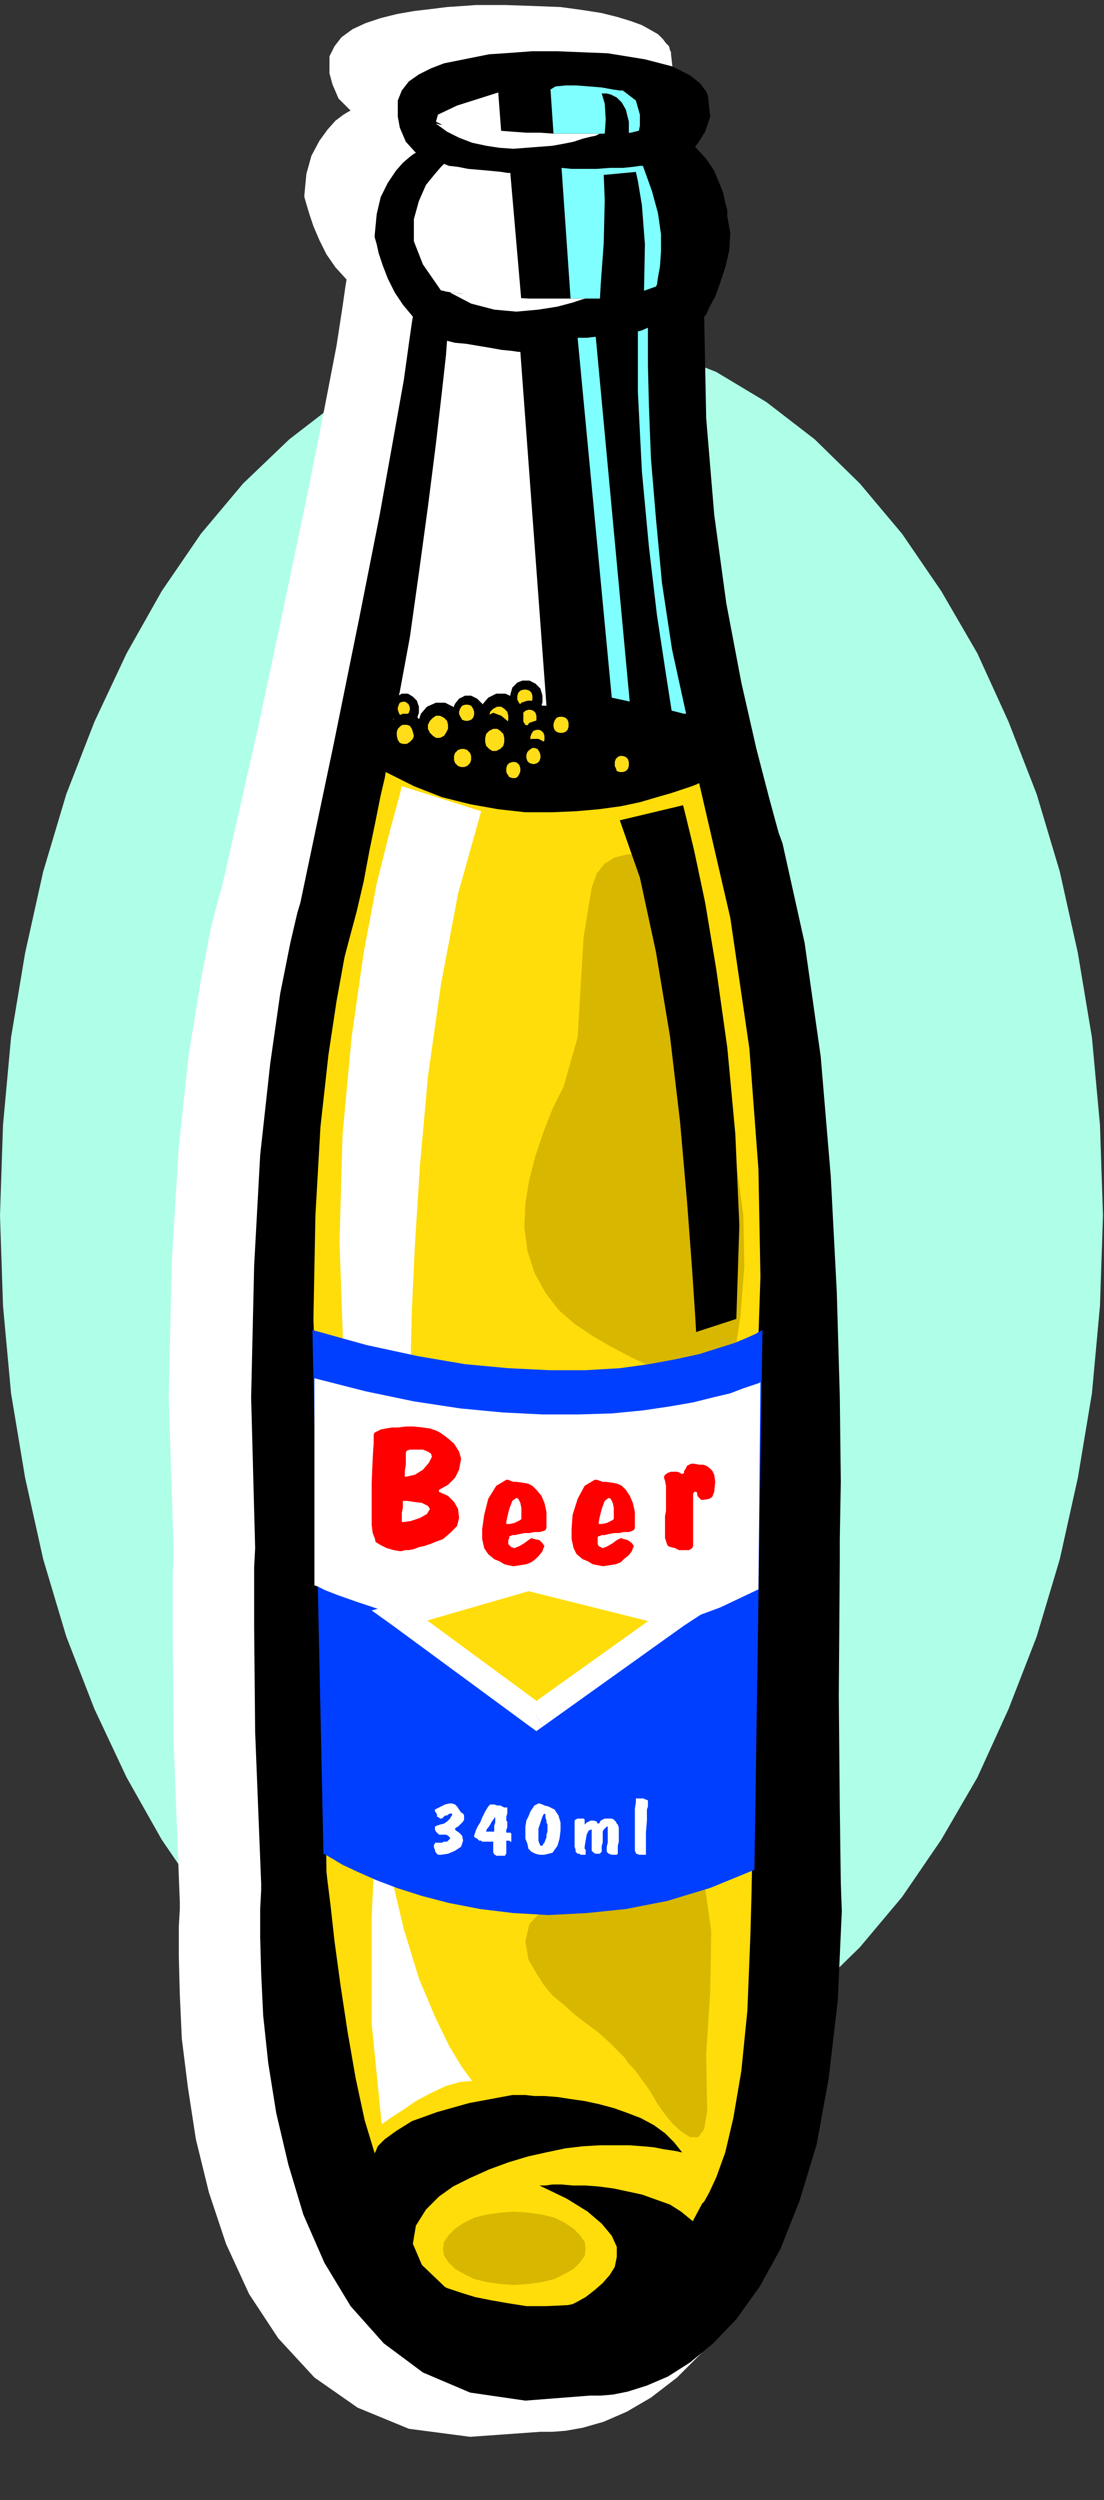
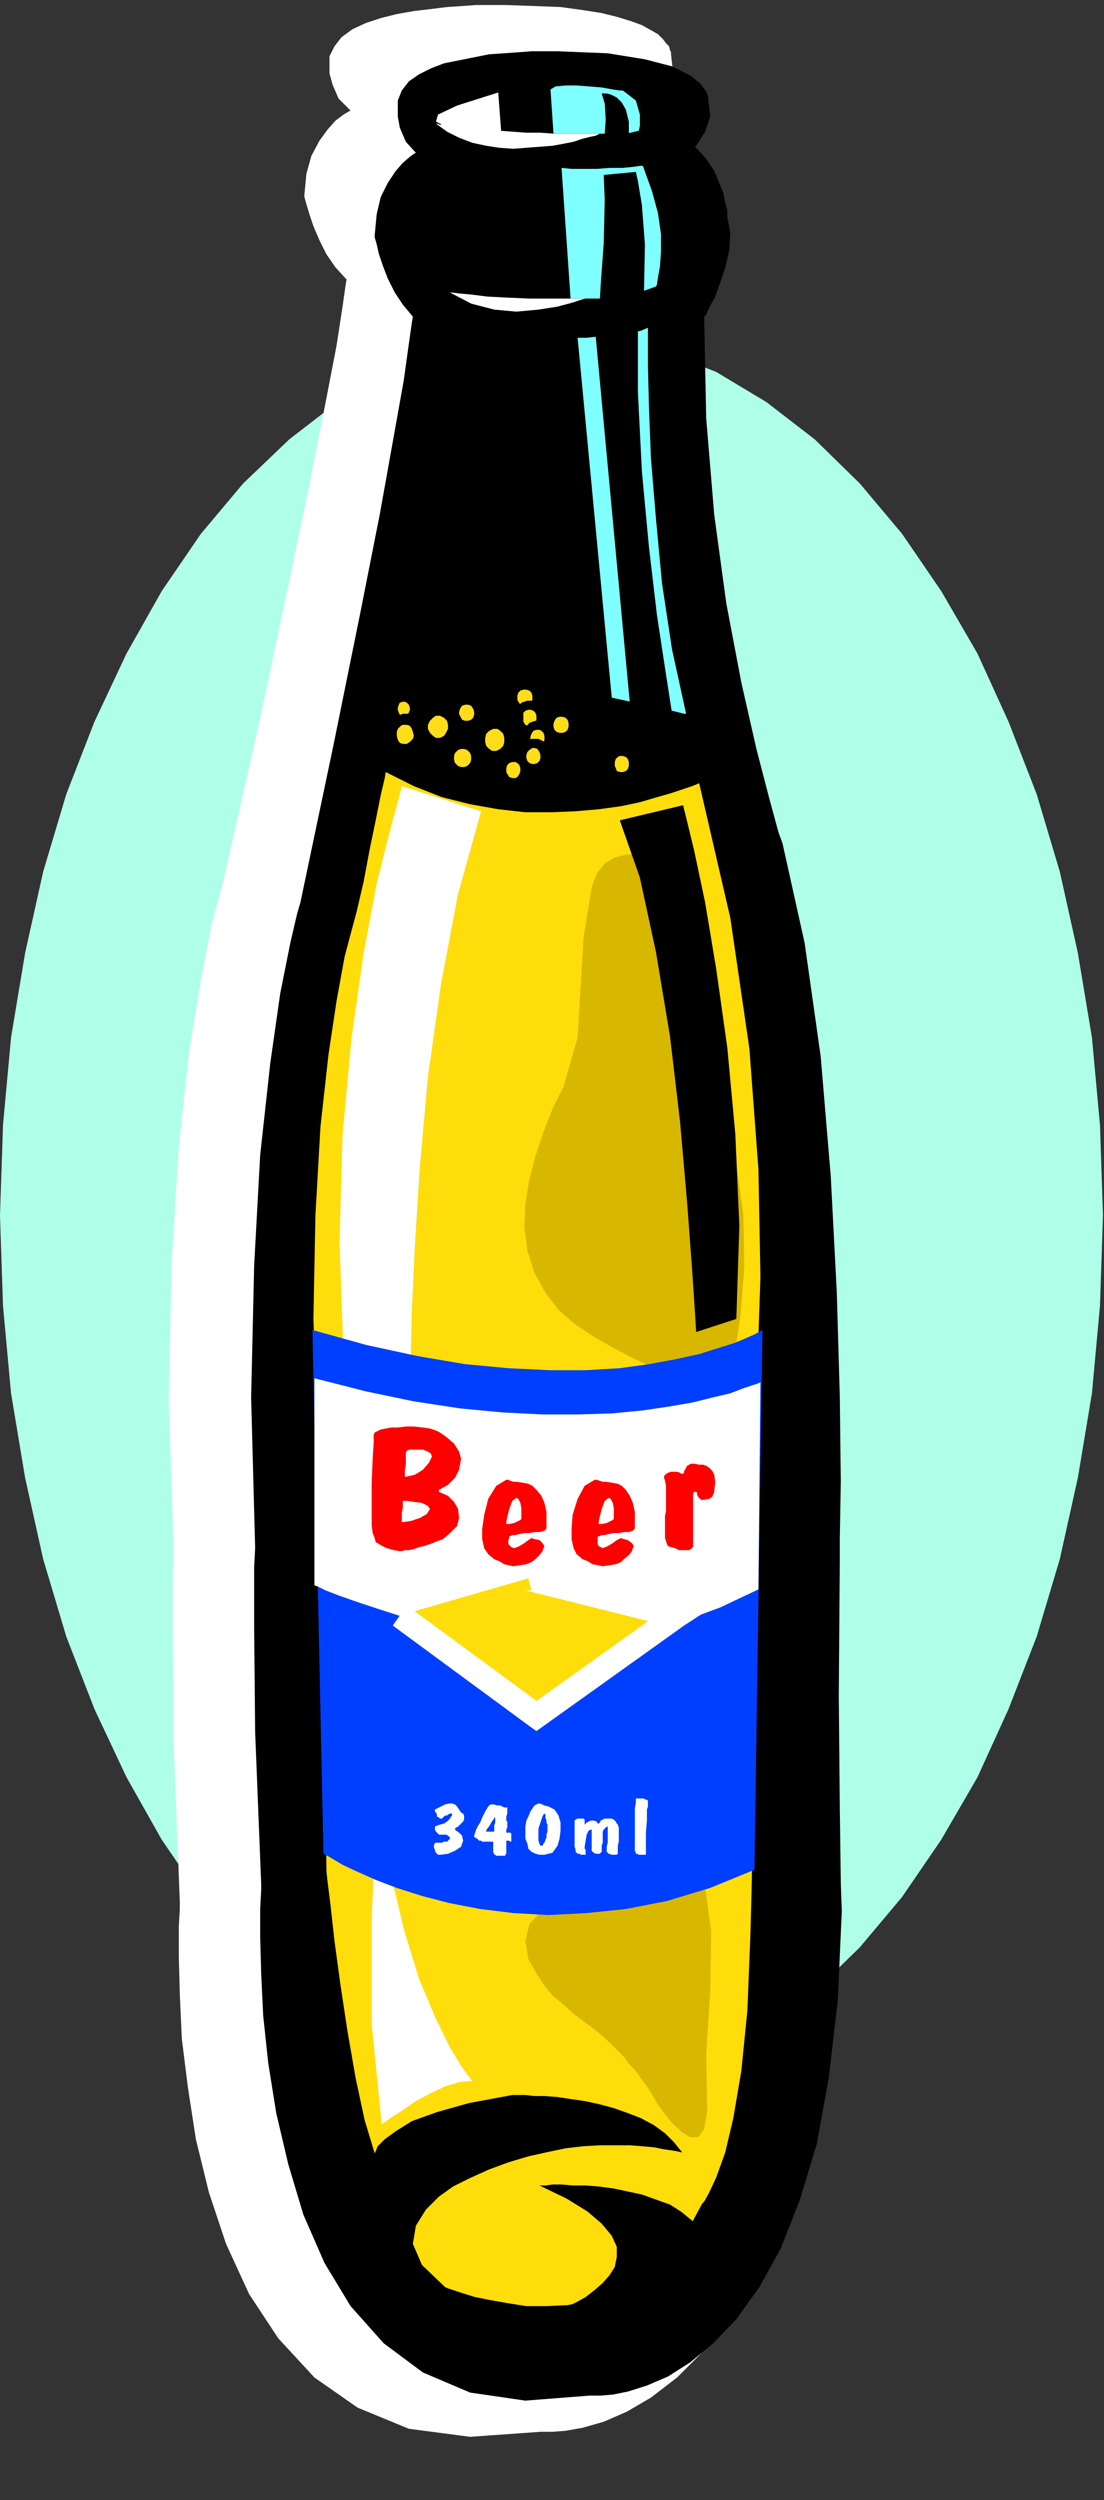
<svg xmlns="http://www.w3.org/2000/svg" xmlns:ns1="http://sodipodi.sourceforge.net/DTD/sodipodi-0.dtd" xmlns:ns2="http://www.inkscape.org/namespaces/inkscape" version="1.0" width="27.915mm" height="63.17mm" id="svg137" ns1:docname="CLP00209.WMF">
  <rect width="100%" height="100%" fill="#333333" stroke="none" />
  <ns1:namedview pagecolor="#ffffff" bordercolor="#666666" borderopacity="1" objecttolerance="10" gridtolerance="10" guidetolerance="10" ns2:pageopacity="0" ns2:pageshadow="2" ns2:window-width="640" ns2:window-height="480" id="namedview139" />
  <defs id="defs3">
    <pattern id="WMFhbasepattern" patternUnits="userSpaceOnUse" width="6" height="6" x="0" y="0" />
  </defs>
  <path style="fill:#afffe8;fill-rule:evenodd;fill-opacity:1;stroke:none;" d="  M 52.8,200.352   L 58.176,199.872   L 63.36,198.624   L 68.448,196.608   L 73.248,193.728   L 77.856,190.176   L 82.176,185.952   L 86.208,181.152   L 89.952,175.68   L 93.408,169.728   L 96.384,163.2   L 99.072,156.288   L 101.28,148.896   L 103.008,141.12   L 104.352,133.056   L 105.12,124.704   L 105.408,116.064   L 105.12,107.424   L 104.352,99.072   L 103.008,91.008   L 101.28,83.232   L 99.072,75.84   L 96.384,68.928   L 93.408,62.4   L 89.952,56.448   L 86.208,50.976   L 82.176,46.176   L 77.856,41.952   L 73.248,38.4   L 68.448,35.52   L 63.36,33.504   L 58.176,32.256   L 52.8,31.776   L 47.424,32.256   L 42.144,33.504   L 37.056,35.52   L 32.256,38.4   L 27.648,41.952   L 23.232,46.176   L 19.2,50.976   L 15.456,56.448   L 12.096,62.4   L 9.024,68.928   L 6.336,75.84   L 4.128,83.232   L 2.4,91.008   L 1.056,99.072   L 0.288,107.424   L 0,116.064   L 0.288,124.704   L 1.056,133.056   L 2.4,141.12   L 4.128,148.896   L 6.336,156.288   L 9.024,163.2   L 12.096,169.728   L 15.456,175.68   L 19.2,181.152   L 23.232,185.952   L 27.648,190.176   L 32.256,193.728   L 37.056,196.608   L 42.144,198.624   L 47.424,199.872   L 52.8,200.352  z " id="path5" />
  <path style="fill:#ffffff;fill-rule:evenodd;fill-opacity:1;stroke:none;" d="  M 48.288,0.48   L 48.096,0.48   L 47.52,0.48   L 46.656,0.48   L 45.504,0.48   L 44.16,0.576   L 42.72,0.672   L 41.184,0.864   L 39.552,1.056   L 37.92,1.344   L 36.384,1.728   L 34.944,2.208   L 33.696,2.784   L 32.64,3.552   L 31.968,4.416   L 31.488,5.376   L 31.488,6.528   L 31.488,7.008   L 31.776,8.064   L 32.352,9.408   L 33.504,10.56   L 33.312,10.656   L 32.832,10.944   L 32.064,11.52   L 31.296,12.384   L 30.528,13.44   L 29.76,14.88   L 29.28,16.608   L 29.088,18.624   L 29.088,18.816   L 29.28,19.488   L 29.568,20.448   L 29.952,21.6   L 30.528,22.944   L 31.2,24.288   L 32.064,25.536   L 33.12,26.688   L 33.024,27.264   L 32.736,29.28   L 32.16,33.024   L 31.104,38.496   L 29.568,46.272   L 27.456,56.352   L 24.768,69.024   L 21.216,84.672   L 20.928,85.632   L 20.16,88.608   L 19.2,93.6   L 18.048,100.608   L 17.088,109.536   L 16.416,120.48   L 16.128,133.44   L 16.608,148.416   L 16.512,150.336   L 16.512,156.288   L 16.608,166.656   L 17.184,181.632   L 17.184,182.304   L 17.088,184.032   L 17.088,186.816   L 17.184,190.464   L 17.376,194.688   L 17.952,199.296   L 18.72,204.288   L 19.968,209.376   L 21.6,214.272   L 23.808,219.072   L 26.592,223.296   L 30.048,227.04   L 34.176,229.92   L 39.072,231.936   L 44.928,232.704   L 51.648,232.224   L 51.936,232.224   L 52.8,232.224   L 54.048,232.128   L 55.68,231.84   L 57.696,231.264   L 59.904,230.304   L 62.208,228.96   L 64.704,227.04   L 67.104,224.64   L 69.504,221.472   L 71.712,217.632   L 73.728,212.928   L 75.456,207.36   L 76.8,200.736   L 77.76,193.056   L 78.144,184.224   L 78.048,181.44   L 77.952,174.048   L 77.856,163.008   L 77.952,149.664   L 77.952,147.552   L 78.048,141.888   L 77.952,133.536   L 77.664,123.072   L 77.088,111.648   L 75.936,99.84   L 74.304,88.608   L 72,78.72   L 71.616,77.568   L 70.656,74.4   L 69.216,69.408   L 67.68,62.88   L 66.144,55.008   L 64.8,46.272   L 63.936,36.672   L 63.744,26.688   L 63.936,26.4   L 64.32,25.728   L 64.896,24.672   L 65.472,23.328   L 66.048,21.792   L 66.432,20.16   L 66.528,18.432   L 66.24,16.8   L 66.24,16.608   L 66.144,16.224   L 66.048,15.456   L 65.76,14.592   L 65.376,13.536   L 64.704,12.384   L 63.936,11.136   L 62.784,9.888   L 63.168,9.504   L 63.84,8.448   L 64.32,6.912   L 64.128,5.184   L 64.128,5.088   L 64.128,4.992   L 64.032,4.8   L 63.936,4.416   L 63.648,4.128   L 63.36,3.744   L 62.88,3.264   L 62.208,2.88   L 61.344,2.4   L 60.288,2.016   L 59.04,1.632   L 57.504,1.248   L 55.68,0.96   L 53.568,0.672   L 51.072,0.576   L 48.288,0.48  z " id="path7" />
  <path style="fill:#000000;fill-rule:evenodd;fill-opacity:1;stroke:none;" d="  M 53.28,4.896   L 53.088,4.896   L 52.608,4.896   L 51.84,4.896   L 50.784,4.896   L 49.536,4.992   L 48.192,5.088   L 46.752,5.184   L 45.312,5.472   L 43.872,5.76   L 42.432,6.048   L 41.184,6.528   L 40.032,7.104   L 39.072,7.776   L 38.4,8.64   L 38.016,9.6   L 38.016,10.656   L 38.016,11.136   L 38.208,12.192   L 38.784,13.536   L 39.744,14.592   L 39.552,14.688   L 39.168,14.976   L 38.496,15.552   L 37.824,16.32   L 37.056,17.472   L 36.384,18.816   L 36,20.448   L 35.808,22.464   L 35.808,22.656   L 36,23.328   L 36.192,24.192   L 36.576,25.344   L 37.056,26.592   L 37.728,27.936   L 38.496,29.088   L 39.456,30.24   L 39.36,30.816   L 39.072,32.832   L 38.592,36.288   L 37.632,41.664   L 36.288,49.152   L 34.368,58.848   L 31.872,71.136   L 28.704,86.208   L 28.416,87.168   L 27.744,90.048   L 26.784,94.848   L 25.824,101.568   L 24.864,110.304   L 24.288,120.864   L 24,133.44   L 24.384,147.84   L 24.288,149.664   L 24.288,155.424   L 24.384,165.408   L 24.96,179.904   L 24.96,180.48   L 24.864,182.304   L 24.864,184.992   L 24.96,188.448   L 25.152,192.48   L 25.632,196.992   L 26.4,201.792   L 27.552,206.688   L 28.992,211.488   L 31.008,216.096   L 33.504,220.224   L 36.672,223.776   L 40.416,226.56   L 44.928,228.48   L 50.208,229.248   L 56.352,228.768   L 56.64,228.768   L 57.408,228.768   L 58.56,228.672   L 60,228.384   L 61.824,227.808   L 63.84,226.944   L 65.952,225.6   L 68.16,223.776   L 70.368,221.472   L 72.576,218.4   L 74.592,214.752   L 76.416,210.144   L 78.048,204.768   L 79.2,198.432   L 80.064,191.04   L 80.448,182.496   L 80.352,179.808   L 80.256,172.608   L 80.16,161.952   L 80.256,148.992   L 80.256,146.976   L 80.352,141.504   L 80.256,133.344   L 79.968,123.36   L 79.392,112.32   L 78.432,100.896   L 76.896,90.048   L 74.784,80.544   L 74.4,79.488   L 73.536,76.32   L 72.288,71.52   L 70.848,65.184   L 69.408,57.6   L 68.256,49.152   L 67.488,39.936   L 67.296,30.24   L 67.488,30.048   L 67.776,29.376   L 68.352,28.32   L 68.832,26.976   L 69.312,25.536   L 69.696,23.904   L 69.792,22.272   L 69.504,20.64   L 69.504,20.448   L 69.504,20.064   L 69.312,19.392   L 69.12,18.432   L 68.736,17.472   L 68.256,16.32   L 67.488,15.168   L 66.432,14.016   L 66.72,13.632   L 67.392,12.576   L 67.872,11.136   L 67.68,9.408   L 67.68,9.216   L 67.488,8.736   L 66.912,7.968   L 65.952,7.2   L 64.224,6.336   L 61.632,5.664   L 58.08,5.088   L 53.28,4.896  z " id="path9" />
  <path style="fill:#ffdd0a;fill-rule:evenodd;fill-opacity:1;stroke:none;" d="  M 66.816,74.784   L 66.624,74.88   L 66.144,75.072   L 65.28,75.36   L 64.128,75.744   L 62.784,76.128   L 61.152,76.608   L 59.328,76.992   L 57.216,77.28   L 55.008,77.472   L 52.704,77.568   L 50.208,77.568   L 47.616,77.28   L 44.928,76.8   L 42.24,76.128   L 39.552,75.072   L 36.864,73.728   L 36.768,74.304   L 36.384,75.936   L 35.904,78.336   L 35.328,81.12   L 34.752,84.192   L 34.08,87.072   L 33.408,89.568   L 32.928,91.392   L 32.736,92.448   L 32.16,95.616   L 31.392,100.704   L 30.624,107.616   L 30.144,116.064   L 29.952,125.952   L 30.336,137.184   L 31.488,149.568   L 31.392,150.528   L 31.2,154.464   L 31.008,163.296   L 31.2,178.752   L 31.296,179.616   L 31.584,181.92   L 31.968,185.376   L 32.544,189.6   L 33.216,194.016   L 33.984,198.432   L 34.848,202.464   L 35.808,205.632   L 35.904,205.44   L 36.096,204.96   L 36.768,204.288   L 37.824,203.52   L 39.36,202.56   L 41.76,201.696   L 44.832,200.832   L 48.96,200.064   L 49.152,200.064   L 49.536,200.064   L 50.208,200.064   L 51.072,200.16   L 52.032,200.16   L 53.28,200.256   L 54.528,200.448   L 55.872,200.64   L 57.216,200.928   L 58.656,201.312   L 60,201.792   L 61.248,202.272   L 62.496,202.944   L 63.552,203.712   L 64.416,204.576   L 65.184,205.536   L 65.088,205.536   L 64.704,205.44   L 64.128,205.344   L 63.456,205.248   L 62.496,205.056   L 61.44,204.96   L 60.192,204.864   L 58.752,204.864   L 57.312,204.864   L 55.68,204.96   L 54.048,205.152   L 52.224,205.536   L 50.496,205.92   L 48.576,206.496   L 46.752,207.168   L 44.832,208.032   L 44.448,208.224   L 43.296,208.8   L 41.952,209.76   L 40.704,211.008   L 39.744,212.544   L 39.456,214.272   L 40.32,216.288   L 42.528,218.4   L 42.72,218.496   L 43.296,218.688   L 44.16,218.976   L 45.408,219.36   L 46.848,219.648   L 48.48,219.936   L 50.304,220.224   L 52.224,220.224   L 54.24,220.128   L 56.256,219.744   L 58.272,219.168   L 60.288,218.208   L 62.208,216.96   L 64.032,215.232   L 65.664,213.12   L 67.104,210.432   L 67.296,210.24   L 67.776,209.376   L 68.448,207.936   L 69.312,205.536   L 70.08,202.272   L 70.848,197.76   L 71.424,192   L 71.712,184.8   L 71.808,181.344   L 72,172.128   L 71.904,158.784   L 71.328,142.944   L 71.52,141.408   L 72,137.184   L 72.384,130.56   L 72.672,121.92   L 72.48,111.648   L 71.616,100.128   L 69.792,87.648   L 66.816,74.784  z " id="path11" />
-   <path style="fill:#ffffff;fill-rule:evenodd;fill-opacity:1;stroke:none;" d="  M 49.728,33.6   L 49.536,33.6   L 48.864,33.504   L 47.904,33.408   L 46.848,33.216   L 45.696,33.024   L 44.544,32.832   L 43.488,32.736   L 42.72,32.544   L 42.624,33.888   L 42.24,37.344   L 41.664,42.336   L 40.896,48.384   L 40.032,54.72   L 39.168,60.864   L 38.208,66.048   L 37.344,69.792   L 37.536,69.696   L 38.208,69.408   L 39.36,68.928   L 40.896,68.448   L 43.008,67.968   L 45.6,67.584   L 48.672,67.392   L 52.224,67.392   L 49.728,33.6  z " id="path13" />
  <path style="fill:#ffffff;fill-rule:evenodd;fill-opacity:1;stroke:none;" d="  M 45.984,77.472   L 38.4,75.072   L 38.112,76.224   L 37.248,79.392   L 36,84.384   L 34.752,91.008   L 33.6,99.072   L 32.736,108.384   L 32.448,118.56   L 32.832,129.504   L 39.264,130.656   L 39.264,129.216   L 39.36,125.088   L 39.648,118.944   L 40.128,111.36   L 40.896,102.816   L 42.144,93.984   L 43.776,85.344   L 45.984,77.472  z " id="path15" />
-   <path style="fill:#ffffff;fill-rule:evenodd;fill-opacity:1;stroke:none;" d="  M 49.824,28.704   L 48.768,16.512   L 48.48,16.512   L 47.904,16.416   L 46.944,16.32   L 45.888,16.224   L 44.736,16.128   L 43.776,15.936   L 42.912,15.84   L 42.432,15.648   L 42.144,15.936   L 41.568,16.608   L 40.704,17.664   L 40.032,19.2   L 39.552,20.928   L 39.552,23.04   L 40.416,25.248   L 42.144,27.744   L 42.24,27.744   L 42.624,27.84   L 43.2,27.936   L 44.064,28.032   L 45.12,28.224   L 46.464,28.32   L 48,28.512   L 49.824,28.704  z " id="path17" />
  <path style="fill:#ffffff;fill-rule:evenodd;fill-opacity:1;stroke:none;" d="  M 47.904,12.672   L 47.328,12.672   L 45.888,12.576   L 44.16,12.384   L 42.624,12.096   L 41.664,11.616   L 41.856,10.944   L 43.68,10.08   L 47.616,8.832   L 47.904,12.672  z " id="path19" />
  <path style="fill:#ffffff;fill-rule:evenodd;fill-opacity:1;stroke:none;" d="  M 36.192,171.744   L 35.904,175.008   L 35.52,183.072   L 35.52,193.248   L 36.48,202.848   L 36.768,202.656   L 37.44,202.176   L 38.496,201.504   L 39.744,200.64   L 41.184,199.872   L 42.624,199.2   L 43.968,198.816   L 45.12,198.72   L 44.832,198.336   L 44.064,197.28   L 42.912,195.36   L 41.568,192.576   L 40.032,188.928   L 38.592,184.224   L 37.248,178.56   L 36.192,171.744  z " id="path21" />
  <path style="fill:#000000;fill-rule:evenodd;fill-opacity:1;stroke:none;" d="  M 51.552,208.704   L 51.744,208.704   L 52.128,208.704   L 52.8,208.608   L 53.664,208.608   L 54.72,208.704   L 55.968,208.704   L 57.216,208.8   L 58.656,208.992   L 60,209.28   L 61.344,209.568   L 62.688,210.048   L 64.032,210.528   L 65.088,211.2   L 66.144,212.064   L 66.912,213.024   L 67.488,214.176   L 67.488,214.272   L 67.584,214.56   L 67.68,214.944   L 67.68,215.52   L 67.584,216.096   L 67.488,216.768   L 67.2,217.44   L 66.72,218.208   L 66.144,218.88   L 65.184,219.552   L 64.032,220.128   L 62.592,220.512   L 60.864,220.896   L 58.752,220.992   L 56.16,220.992   L 53.184,220.704   L 53.376,220.608   L 53.76,220.512   L 54.336,220.224   L 55.104,219.84   L 55.968,219.36   L 56.832,218.688   L 57.6,218.016   L 58.272,217.248   L 58.752,216.48   L 58.944,215.52   L 58.944,214.56   L 58.464,213.504   L 57.504,212.352   L 56.16,211.2   L 54.144,209.952   L 51.552,208.704  z " id="path23" />
  <path style="fill:#7fffff;fill-rule:evenodd;fill-opacity:1;stroke:none;" d="  M 55.2,32.256   L 55.392,32.256   L 56.064,32.256   L 56.928,32.16   L 57.984,32.064   L 59.136,31.968   L 60.288,31.776   L 61.248,31.584   L 61.92,31.296   L 61.92,32.256   L 61.92,34.848   L 62.016,38.784   L 62.208,43.776   L 62.688,49.536   L 63.264,55.68   L 64.224,62.016   L 65.568,68.16   L 65.376,68.16   L 64.992,68.064   L 64.224,67.872   L 63.36,67.68   L 62.208,67.488   L 61.056,67.2   L 59.808,66.912   L 58.464,66.624   L 55.2,32.256  z " id="path25" />
  <path style="fill:#7fffff;fill-rule:evenodd;fill-opacity:1;stroke:none;" d="  M 53.664,16.032   L 54.528,28.512   L 54.72,28.512   L 55.296,28.512   L 56.16,28.512   L 57.312,28.512   L 58.56,28.32   L 60,28.128   L 61.344,27.84   L 62.688,27.36   L 62.784,27.168   L 62.88,26.496   L 63.072,25.44   L 63.168,24   L 63.168,22.368   L 62.88,20.352   L 62.304,18.24   L 61.44,15.84   L 61.152,15.84   L 60.48,15.936   L 59.52,16.032   L 58.272,16.032   L 57.024,16.128   L 55.776,16.128   L 54.624,16.128   L 53.664,16.032  z " id="path27" />
  <path style="fill:#7fffff;fill-rule:evenodd;fill-opacity:1;stroke:none;" d="  M 52.608,8.544   L 52.896,12.768   L 53.184,12.768   L 53.952,12.768   L 55.104,12.768   L 56.448,12.768   L 57.888,12.768   L 59.232,12.768   L 60.288,12.672   L 61.056,12.48   L 61.152,12   L 61.152,10.944   L 60.768,9.6   L 59.52,8.64   L 59.232,8.64   L 58.56,8.544   L 57.504,8.352   L 56.352,8.256   L 55.104,8.16   L 54.048,8.16   L 53.088,8.256   L 52.608,8.544  z " id="path29" />
  <path style="fill:#000000;fill-rule:evenodd;fill-opacity:1;stroke:none;" d="  M 60.672,72.288   L 65.088,72.576   L 64.896,71.616   L 64.32,68.736   L 63.648,64.416   L 62.784,58.752   L 62.016,52.224   L 61.344,45.024   L 60.96,37.44   L 60.96,29.76   L 56.736,30.048   L 60.672,72.288  z " id="path31" />
  <path style="fill:#000000;fill-rule:evenodd;fill-opacity:1;stroke:none;" d="  M 57.312,28.896   L 57.408,27.168   L 57.696,23.232   L 57.792,19.104   L 57.696,16.704   L 60.768,16.416   L 60.96,17.28   L 61.344,19.584   L 61.632,23.328   L 61.536,28.32   L 57.312,28.896  z " id="path33" />
  <path style="fill:#000000;fill-rule:evenodd;fill-opacity:1;stroke:none;" d="  M 57.696,13.344   L 57.792,12.768   L 57.888,11.424   L 57.792,9.888   L 57.504,8.928   L 57.6,8.928   L 57.984,8.928   L 58.368,9.024   L 58.944,9.312   L 59.424,9.792   L 59.808,10.464   L 60.096,11.616   L 60.096,13.152   L 57.696,13.344  z " id="path35" />
  <path style="fill:#ffffff;fill-rule:evenodd;fill-opacity:1;stroke:none;" d="  M 41.664,11.808   L 41.76,11.808   L 42.048,11.904   L 42.432,11.904   L 43.008,12   L 43.776,12.096   L 44.544,12.192   L 45.504,12.288   L 46.56,12.384   L 47.712,12.48   L 48.96,12.576   L 50.304,12.672   L 51.648,12.672   L 52.992,12.768   L 54.432,12.768   L 55.968,12.768   L 57.408,12.768   L 57.312,12.768   L 56.928,12.96   L 56.448,13.056   L 55.68,13.248   L 54.816,13.536   L 53.856,13.728   L 52.8,13.92   L 51.552,14.016   L 50.304,14.112   L 49.056,14.208   L 47.712,14.112   L 46.464,13.92   L 45.12,13.632   L 43.872,13.152   L 42.72,12.576   L 41.664,11.808  z " id="path37" />
  <path style="fill:#ffffff;fill-rule:evenodd;fill-opacity:1;stroke:none;" d="  M 43.008,27.936   L 43.2,27.936   L 43.968,28.032   L 45.024,28.128   L 46.56,28.32   L 48.384,28.416   L 50.592,28.512   L 53.184,28.512   L 55.968,28.512   L 55.584,28.608   L 54.72,28.896   L 53.28,29.28   L 51.456,29.568   L 49.344,29.76   L 47.232,29.568   L 45.024,28.992   L 43.008,27.936  z " id="path39" />
  <path style="fill:#000000;fill-rule:evenodd;fill-opacity:1;stroke:none;" d="  M 43.968,74.592   L 44.736,74.592   L 45.408,74.208   L 45.984,73.728   L 46.272,72.96   L 46.272,72.096   L 45.984,71.328   L 45.408,70.752   L 44.736,70.464   L 43.968,70.464   L 43.392,70.752   L 42.816,71.328   L 42.528,72.096   L 42.528,72.96   L 42.816,73.632   L 43.296,74.208   L 43.968,74.592  z " id="path41" />
  <path style="fill:#ffdd19;fill-rule:evenodd;fill-opacity:1;stroke:none;" d="  M 44.064,73.248   L 44.352,73.248   L 44.64,73.152   L 44.928,72.864   L 45.024,72.576   L 45.024,72.192   L 44.928,71.904   L 44.64,71.616   L 44.352,71.52   L 44.064,71.52   L 43.776,71.616   L 43.488,71.904   L 43.392,72.192   L 43.392,72.576   L 43.488,72.864   L 43.776,73.152   L 44.064,73.248  z " id="path43" />
  <path style="fill:#000000;fill-rule:evenodd;fill-opacity:1;stroke:none;" d="  M 59.232,74.784   L 59.904,74.784   L 60.48,74.496   L 60.864,74.112   L 61.152,73.44   L 61.152,72.768   L 60.96,72.096   L 60.48,71.616   L 59.904,71.328   L 59.232,71.328   L 58.656,71.52   L 58.272,72   L 57.984,72.672   L 57.984,73.344   L 58.176,74.016   L 58.656,74.496   L 59.232,74.784  z " id="path45" />
  <path style="fill:#ffdd19;fill-rule:evenodd;fill-opacity:1;stroke:none;" d="  M 59.232,73.728   L 59.52,73.728   L 59.808,73.632   L 60,73.44   L 60.096,73.152   L 60.096,72.768   L 60,72.48   L 59.808,72.288   L 59.52,72.192   L 59.232,72.192   L 59.04,72.288   L 58.848,72.48   L 58.752,72.768   L 58.752,73.152   L 58.848,73.344   L 58.944,73.632   L 59.232,73.728  z " id="path47" />
  <path style="fill:#d8b700;fill-rule:evenodd;fill-opacity:1;stroke:none;" d="  M 64.896,81.696   L 63.648,81.696   L 62.304,81.6   L 61.056,81.504   L 59.904,81.6   L 58.752,81.888   L 57.792,82.464   L 57.024,83.424   L 56.544,84.768   L 55.776,89.472   L 55.488,94.272   L 55.2,99.072   L 53.856,103.776   L 52.8,105.888   L 51.936,108.096   L 51.168,110.4   L 50.592,112.608   L 50.208,114.912   L 50.112,117.216   L 50.4,119.424   L 51.072,121.536   L 52.128,123.456   L 53.376,125.088   L 54.912,126.432   L 56.64,127.584   L 58.464,128.64   L 60.288,129.6   L 62.112,130.464   L 63.936,131.328   L 64.608,131.52   L 65.472,131.712   L 66.528,131.808   L 67.488,131.712   L 68.448,131.616   L 69.216,131.424   L 69.792,131.136   L 69.984,130.752   L 70.752,125.76   L 71.136,120.96   L 71.04,116.064   L 70.368,111.072   L 70.08,110.4   L 69.6,109.824   L 68.928,109.152   L 68.256,108.576   L 67.584,107.904   L 67.008,107.232   L 66.72,106.464   L 66.72,105.6   L 66.336,105.6   L 66.24,105.216   L 66.144,104.64   L 65.76,104.352   L 65.76,99.264   L 65.76,94.176   L 65.76,89.184   L 65.76,84.096   L 64.896,81.696  z " id="path49" />
  <path style="fill:#000000;fill-rule:evenodd;fill-opacity:1;stroke:none;" d="  M 59.232,78.336   L 65.28,76.896   L 65.568,78.048   L 66.336,81.216   L 67.392,86.208   L 68.448,92.544   L 69.504,100.032   L 70.272,108.288   L 70.656,117.024   L 70.368,125.952   L 66.528,127.2   L 66.432,125.568   L 66.144,121.248   L 65.664,114.816   L 64.992,107.136   L 64.032,98.976   L 62.688,90.912   L 61.152,83.808   L 59.232,78.336  z " id="path51" />
  <path style="fill:#d8b700;fill-rule:evenodd;fill-opacity:1;stroke:none;" d="  M 67.2,178.944   L 66.144,179.04   L 64.992,179.232   L 64.032,179.328   L 62.976,179.424   L 62.016,179.616   L 61.056,179.712   L 60.096,179.808   L 59.136,180   L 58.176,180.192   L 57.312,180.384   L 56.352,180.672   L 55.392,180.96   L 54.528,181.248   L 53.568,181.632   L 52.608,182.112   L 51.648,182.592   L 50.592,183.744   L 50.208,185.376   L 50.496,187.104   L 51.264,188.448   L 51.936,189.504   L 52.8,190.56   L 53.856,191.424   L 54.912,192.384   L 56.064,193.248   L 57.216,194.112   L 58.272,195.072   L 59.232,196.032   L 59.712,196.512   L 60.096,197.088   L 60.576,197.568   L 60.96,198.048   L 61.344,198.624   L 61.728,199.104   L 62.112,199.68   L 62.4,200.16   L 62.784,200.832   L 63.456,201.792   L 64.32,202.848   L 65.184,203.616   L 65.952,204.096   L 66.72,204.096   L 67.296,203.328   L 67.584,201.6   L 67.488,196.128   L 67.872,190.272   L 67.968,184.416   L 67.2,178.944  z " id="path53" />
  <path style="fill:#003fff;fill-rule:evenodd;fill-opacity:1;stroke:none;" d="  M 29.856,127.008   L 30.912,177.024   L 31.104,177.12   L 31.776,177.504   L 32.736,178.08   L 34.176,178.752   L 35.904,179.52   L 37.92,180.288   L 40.32,181.056   L 42.912,181.728   L 45.888,182.304   L 49.056,182.688   L 52.416,182.88   L 56.064,182.688   L 59.808,182.304   L 63.744,181.536   L 67.872,180.288   L 72.096,178.56   L 72.864,127.008   L 72.672,127.104   L 72.192,127.392   L 71.328,127.776   L 70.176,128.256   L 68.64,128.736   L 66.816,129.312   L 64.608,129.792   L 62.016,130.272   L 59.232,130.656   L 55.968,130.848   L 52.512,130.848   L 48.576,130.656   L 44.448,130.272   L 39.936,129.504   L 35.04,128.448   L 29.856,127.008  z " id="path55" />
  <path style="fill:#ffffff;fill-rule:evenodd;fill-opacity:1;stroke:none;" d="  M 30.048,131.616   L 30.048,151.392   L 30.336,151.488   L 31.104,151.872   L 32.352,152.352   L 33.984,152.928   L 36,153.6   L 38.4,154.368   L 41.088,155.04   L 44.064,155.616   L 47.232,156.096   L 50.592,156.384   L 54.144,156.48   L 57.792,156.288   L 61.44,155.712   L 65.184,154.848   L 68.832,153.504   L 72.48,151.776   L 72.672,132   L 72.48,132.096   L 71.904,132.288   L 71.04,132.576   L 69.792,133.056   L 68.16,133.44   L 66.24,133.92   L 64.032,134.304   L 61.44,134.688   L 58.464,134.976   L 55.296,135.072   L 51.84,135.072   L 48,134.88   L 43.968,134.496   L 39.552,133.824   L 34.944,132.864   L 30.048,131.616  z " id="path57" />
  <path style="fill:#000000;fill-rule:evenodd;fill-opacity:1;stroke:none;" d="  M 44.448,69.888   L 45.12,69.888   L 45.696,69.696   L 46.08,69.216   L 46.272,68.544   L 46.272,67.872   L 46.08,67.2   L 45.6,66.72   L 45.024,66.432   L 44.448,66.432   L 43.872,66.72   L 43.488,67.2   L 43.2,67.872   L 43.2,68.544   L 43.392,69.12   L 43.872,69.6   L 44.448,69.888  z " id="path59" />
  <path style="fill:#ffdd19;fill-rule:evenodd;fill-opacity:1;stroke:none;" d="  M 44.448,68.832   L 44.736,68.832   L 45.024,68.736   L 45.216,68.544   L 45.312,68.256   L 45.312,67.968   L 45.216,67.68   L 45.024,67.392   L 44.736,67.296   L 44.448,67.296   L 44.16,67.392   L 43.968,67.68   L 43.872,67.968   L 43.872,68.256   L 44.064,68.544   L 44.16,68.736   L 44.448,68.832  z " id="path61" />
  <path style="fill:#000000;fill-rule:evenodd;fill-opacity:1;stroke:none;" d="  M 38.4,69.216   L 38.976,69.216   L 39.456,69.024   L 39.84,68.64   L 40.032,68.064   L 40.032,67.488   L 39.84,66.912   L 39.456,66.528   L 38.976,66.24   L 38.4,66.24   L 37.92,66.528   L 37.536,66.912   L 37.344,67.488   L 37.344,68.064   L 37.632,68.64   L 37.92,69.024   L 38.4,69.216  z " id="path63" />
  <path style="fill:#ffdd19;fill-rule:evenodd;fill-opacity:1;stroke:none;" d="  M 38.496,68.352   L 38.688,68.352   L 38.88,68.256   L 39.072,68.064   L 39.168,67.776   L 39.168,67.584   L 39.072,67.296   L 38.88,67.104   L 38.688,67.008   L 38.496,67.008   L 38.208,67.104   L 38.112,67.296   L 38.016,67.584   L 38.016,67.776   L 38.112,68.064   L 38.208,68.256   L 38.496,68.352  z " id="path65" />
-   <path style="fill:#d8b700;fill-rule:evenodd;fill-opacity:1;stroke:none;" d="  M 49.152,218.208   L 50.496,218.112   L 51.84,217.92   L 52.992,217.632   L 53.952,217.152   L 54.816,216.672   L 55.392,216.096   L 55.872,215.424   L 55.968,214.752   L 55.872,214.08   L 55.392,213.408   L 54.816,212.832   L 53.952,212.256   L 52.992,211.776   L 51.84,211.488   L 50.496,211.296   L 49.152,211.2   L 47.808,211.296   L 46.464,211.488   L 45.312,211.776   L 44.352,212.256   L 43.488,212.832   L 42.912,213.408   L 42.432,214.08   L 42.336,214.752   L 42.432,215.424   L 42.912,216.096   L 43.488,216.672   L 44.352,217.152   L 45.312,217.632   L 46.464,217.92   L 47.808,218.112   L 49.152,218.208  z " id="path67" />
  <path style="fill:#000000;fill-rule:evenodd;fill-opacity:1;stroke:none;" d="  M 50.016,68.448   L 50.592,68.448   L 51.168,68.16   L 51.552,67.776   L 51.84,67.104   L 51.84,66.432   L 51.648,65.76   L 51.168,65.28   L 50.592,64.992   L 49.92,64.992   L 49.44,65.184   L 48.96,65.664   L 48.768,66.336   L 48.768,67.008   L 48.96,67.68   L 49.44,68.16   L 50.016,68.448  z " id="path69" />
  <path style="fill:#ffdd19;fill-rule:evenodd;fill-opacity:1;stroke:none;" d="  M 50.016,67.392   L 50.304,67.392   L 50.592,67.296   L 50.784,67.104   L 50.88,66.816   L 50.88,66.432   L 50.784,66.144   L 50.592,65.952   L 50.304,65.856   L 50.016,65.856   L 49.728,65.952   L 49.536,66.144   L 49.44,66.432   L 49.44,66.816   L 49.536,67.008   L 49.728,67.296   L 50.016,67.392  z " id="path71" />
  <path style="fill:#000000;fill-rule:evenodd;fill-opacity:1;stroke:none;" d="  M 50.4,70.368   L 51.072,70.368   L 51.648,70.08   L 52.032,69.696   L 52.32,69.024   L 52.32,68.352   L 52.128,67.68   L 51.648,67.2   L 51.072,66.912   L 50.4,66.912   L 49.824,67.104   L 49.44,67.584   L 49.152,68.256   L 49.152,68.928   L 49.344,69.6   L 49.824,70.08   L 50.4,70.368  z " id="path73" />
  <path style="fill:#ffdd19;fill-rule:evenodd;fill-opacity:1;stroke:none;" d="  M 50.496,69.312   L 50.688,69.312   L 50.976,69.216   L 51.168,69.024   L 51.264,68.736   L 51.264,68.352   L 51.168,68.064   L 50.976,67.872   L 50.688,67.776   L 50.496,67.776   L 50.208,67.872   L 50.016,68.064   L 49.92,68.352   L 49.92,68.736   L 50.016,68.928   L 50.208,69.216   L 50.496,69.312  z " id="path75" />
  <path style="fill:#000000;fill-rule:evenodd;fill-opacity:1;stroke:none;" d="  M 53.472,71.04   L 54.048,71.04   L 54.624,70.752   L 55.008,70.368   L 55.296,69.696   L 55.296,69.024   L 55.104,68.352   L 54.624,67.872   L 54.048,67.584   L 53.376,67.584   L 52.896,67.776   L 52.416,68.256   L 52.224,68.928   L 52.224,69.6   L 52.416,70.272   L 52.896,70.752   L 53.472,71.04  z " id="path77" />
  <path style="fill:#ffdd19;fill-rule:evenodd;fill-opacity:1;stroke:none;" d="  M 53.472,69.984   L 53.76,69.984   L 54.048,69.888   L 54.24,69.696   L 54.336,69.408   L 54.336,69.024   L 54.24,68.736   L 54.048,68.544   L 53.76,68.448   L 53.472,68.448   L 53.184,68.544   L 52.992,68.832   L 52.896,69.12   L 52.896,69.408   L 52.992,69.696   L 53.184,69.888   L 53.472,69.984  z " id="path79" />
  <path style="fill:#000000;fill-rule:evenodd;fill-opacity:1;stroke:none;" d="  M 51.168,72.288   L 51.84,72.288   L 52.416,72   L 52.8,71.616   L 53.088,70.944   L 53.088,70.272   L 52.896,69.6   L 52.416,69.12   L 51.84,68.832   L 51.168,68.832   L 50.592,69.024   L 50.208,69.504   L 49.92,70.176   L 49.92,70.848   L 50.112,71.52   L 50.592,72   L 51.168,72.288  z " id="path81" />
  <path style="fill:#ffdd19;fill-rule:evenodd;fill-opacity:1;stroke:none;" d="  M 51.264,71.232   L 51.552,71.232   L 51.744,71.136   L 51.936,70.944   L 52.032,70.656   L 52.032,70.272   L 51.936,69.984   L 51.744,69.792   L 51.552,69.696   L 51.264,69.696   L 50.976,69.792   L 50.784,70.08   L 50.688,70.368   L 50.688,70.656   L 50.784,70.944   L 50.976,71.136   L 51.264,71.232  z " id="path83" />
  <path style="fill:#ff0000;fill-rule:evenodd;fill-opacity:1;stroke:none;" d="  M 41.952,142.464   L 42.816,142.848   L 43.392,143.424   L 43.776,144.096   L 43.872,144.96   L 43.68,145.728   L 43.008,146.4   L 42.336,146.976   L 41.568,147.264   L 41.088,147.456   L 40.512,147.648   L 40.032,147.744   L 39.552,147.936   L 39.072,148.032   L 38.688,148.032   L 38.4,148.128   L 38.208,148.128   L 37.632,148.032   L 36.96,147.84   L 36.384,147.552   L 35.904,147.264   L 35.808,146.88   L 35.616,146.4   L 35.52,145.632   L 35.52,144.672   L 35.52,141.6   L 35.616,139.296   L 35.712,137.76   L 35.712,136.992   L 35.808,136.8   L 36,136.704   L 36.384,136.512   L 36.864,136.416   L 37.44,136.32   L 38.016,136.32   L 38.784,136.224   L 39.552,136.224   L 40.416,136.32   L 41.088,136.416   L 41.664,136.608   L 42.048,136.8   L 42.72,137.28   L 43.392,137.856   L 43.872,138.624   L 44.064,139.296   L 43.872,140.352   L 43.488,141.12   L 42.816,141.792   L 41.952,142.272   L 41.952,142.464  z    M 38.88,143.328   L 38.688,143.328   L 38.592,143.328   L 38.496,143.328   L 38.496,143.424   L 38.496,143.712   L 38.496,144   L 38.4,144.48   L 38.4,145.248   L 38.4,145.344   L 38.496,145.344   L 38.496,145.344   L 38.592,145.344   L 39.264,145.248   L 40.128,144.96   L 40.8,144.576   L 41.088,144.096   L 40.896,143.808   L 40.32,143.52   L 39.552,143.424   L 38.88,143.328  z    M 38.784,141.024   L 39.648,140.832   L 40.416,140.352   L 40.992,139.68   L 41.28,139.104   L 41.184,138.816   L 40.896,138.624   L 40.416,138.432   L 39.552,138.432   L 39.168,138.432   L 38.88,138.528   L 38.784,138.72   L 38.784,138.912   L 38.784,139.392   L 38.784,139.872   L 38.688,140.448   L 38.688,140.928   L 38.688,141.024   L 38.688,141.024   L 38.688,141.024   L 38.784,141.024  z   " id="path85" />
  <path style="fill:#ff0000;fill-rule:evenodd;fill-opacity:1;stroke:none;" d="  M 48.384,141.312   L 48.576,141.312   L 48.768,141.408   L 49.056,141.504   L 49.344,141.504   L 50.016,141.6   L 50.496,141.696   L 50.88,141.888   L 51.264,142.272   L 51.744,142.848   L 52.032,143.52   L 52.224,144.384   L 52.224,145.632   L 52.224,145.92   L 52.128,146.112   L 51.936,146.208   L 51.552,146.304   L 51.072,146.304   L 50.592,146.4   L 50.112,146.4   L 49.632,146.496   L 49.248,146.592   L 48.96,146.592   L 48.768,146.688   L 48.672,146.688   L 48.672,146.784   L 48.672,146.88   L 48.576,147.072   L 48.576,147.168   L 48.576,147.456   L 48.768,147.648   L 48.864,147.744   L 49.152,147.84   L 49.632,147.648   L 50.112,147.36   L 50.496,147.072   L 50.784,146.88   L 51.072,146.976   L 51.552,147.072   L 51.84,147.36   L 52.032,147.648   L 51.936,147.84   L 51.84,148.128   L 51.552,148.512   L 51.168,148.896   L 50.784,149.184   L 50.304,149.376   L 49.728,149.472   L 49.056,149.568   L 48.576,149.472   L 48.192,149.376   L 47.712,149.088   L 47.232,148.896   L 46.656,148.416   L 46.272,147.84   L 46.08,146.976   L 46.08,146.016   L 46.272,144.672   L 46.656,143.136   L 47.424,141.888   L 48.384,141.312  z    M 48.48,145.536   L 48.672,145.536   L 49.152,145.44   L 49.536,145.248   L 49.728,145.152   L 49.824,145.056   L 49.824,144.96   L 49.824,144.768   L 49.824,144.576   L 49.824,144   L 49.728,143.52   L 49.536,143.136   L 49.344,143.04   L 48.96,143.328   L 48.672,144.096   L 48.48,144.864   L 48.384,145.344   L 48.384,145.44   L 48.384,145.44   L 48.384,145.536   L 48.48,145.536  z   " id="path87" />
  <path style="fill:#ff0000;fill-rule:evenodd;fill-opacity:1;stroke:none;" d="  M 56.832,141.312   L 57.024,141.312   L 57.312,141.408   L 57.6,141.504   L 57.888,141.504   L 58.56,141.6   L 59.04,141.696   L 59.424,141.888   L 59.808,142.272   L 60.192,142.848   L 60.48,143.52   L 60.672,144.384   L 60.672,145.632   L 60.672,145.92   L 60.576,146.112   L 60.384,146.208   L 60.096,146.304   L 59.616,146.304   L 59.136,146.4   L 58.656,146.4   L 58.176,146.496   L 57.792,146.592   L 57.504,146.592   L 57.312,146.688   L 57.216,146.688   L 57.12,146.784   L 57.12,146.88   L 57.12,147.072   L 57.12,147.168   L 57.12,147.456   L 57.216,147.648   L 57.408,147.744   L 57.6,147.84   L 58.08,147.648   L 58.56,147.36   L 58.944,147.072   L 59.328,146.88   L 59.616,146.976   L 60,147.072   L 60.384,147.36   L 60.576,147.648   L 60.48,147.84   L 60.384,148.128   L 60.096,148.512   L 59.616,148.896   L 59.328,149.184   L 58.848,149.376   L 58.272,149.472   L 57.6,149.568   L 57.12,149.472   L 56.64,149.376   L 56.16,149.088   L 55.68,148.896   L 55.104,148.416   L 54.816,147.84   L 54.624,146.976   L 54.624,146.016   L 54.72,144.672   L 55.2,143.136   L 55.872,141.888   L 56.832,141.312  z    M 57.312,145.536   L 57.504,145.536   L 57.984,145.44   L 58.368,145.248   L 58.56,145.152   L 58.656,145.056   L 58.656,144.96   L 58.656,144.768   L 58.656,144.576   L 58.656,144   L 58.56,143.52   L 58.368,143.136   L 58.176,143.04   L 57.792,143.328   L 57.504,144.096   L 57.312,144.864   L 57.216,145.344   L 57.216,145.44   L 57.216,145.44   L 57.216,145.536   L 57.312,145.536  z   " id="path89" />
  <path style="fill:#ff0000;fill-rule:evenodd;fill-opacity:1;stroke:none;" d="  M 63.552,145.248   L 63.552,144.768   L 63.648,144.288   L 63.648,143.616   L 63.648,142.752   L 63.648,141.888   L 63.552,141.408   L 63.456,141.12   L 63.456,141.024   L 63.552,140.832   L 63.84,140.64   L 64.128,140.544   L 64.416,140.544   L 64.704,140.544   L 64.992,140.64   L 65.088,140.736   L 65.184,140.736   L 65.28,140.736   L 65.376,140.64   L 65.376,140.448   L 65.472,140.352   L 65.568,140.16   L 65.664,139.968   L 65.856,139.872   L 66.048,139.776   L 66.336,139.776   L 66.816,139.872   L 67.2,139.872   L 67.488,139.968   L 67.776,140.16   L 68.064,140.448   L 68.256,140.832   L 68.352,141.504   L 68.256,142.464   L 68.064,142.944   L 67.776,143.136   L 67.2,143.232   L 67.008,143.232   L 66.912,143.136   L 66.816,143.04   L 66.72,142.944   L 66.624,142.752   L 66.624,142.56   L 66.528,142.464   L 66.432,142.464   L 66.336,142.464   L 66.24,142.656   L 66.24,142.944   L 66.24,143.424   L 66.24,144.48   L 66.24,145.344   L 66.24,146.208   L 66.24,147.264   L 66.24,147.648   L 66.144,147.84   L 65.856,148.032   L 65.376,148.032   L 64.896,148.032   L 64.512,147.84   L 64.128,147.744   L 63.84,147.648   L 63.744,147.456   L 63.648,147.168   L 63.552,146.88   L 63.552,146.496   L 63.552,145.248  z " id="path91" />
  <path style="fill:#ffdd0a;fill-rule:evenodd;fill-opacity:1;stroke:none;" d="  M 50.496,150.72   L 38.208,154.272   L 51.264,163.872   L 64.704,154.272   L 50.496,150.72  z " id="path93" />
-   <path style="fill:#ffffff;fill-rule:nonzero;fill-opacity:1;stroke:none;" d="  M 38.88,153.312   L 38.496,155.424   L 50.784,151.872   L 50.208,149.568   L 37.92,153.12   L 37.536,155.232   L 37.92,153.12   L 35.52,153.792   L 37.536,155.232  z " id="path95" />
  <path style="fill:#ffffff;fill-rule:nonzero;fill-opacity:1;stroke:none;" d="  M 50.592,162.912   L 51.936,162.912   L 38.88,153.312   L 37.536,155.232   L 50.592,164.832   L 51.936,164.832   L 50.592,164.832   L 51.264,165.312   L 51.936,164.832  z " id="path97" />
  <path style="fill:#ffffff;fill-rule:nonzero;fill-opacity:1;stroke:none;" d="  M 64.416,155.424   L 64.032,153.312   L 50.592,162.912   L 51.936,164.832   L 65.376,155.232   L 64.992,153.12   L 65.376,155.232   L 67.584,153.792   L 64.992,153.12  z " id="path99" />
  <path style="fill:#ffffff;fill-rule:nonzero;fill-opacity:1;stroke:none;" d="  M 50.784,151.872   L 50.208,151.872   L 64.416,155.424   L 64.992,153.12   L 50.784,149.568   L 50.208,149.568   L 50.784,149.568   L 50.496,149.472   L 50.208,149.568  z " id="path101" />
  <path style="fill:#ffffff;fill-rule:evenodd;fill-opacity:1;stroke:none;" d="  M 41.664,175.968   L 41.76,175.968   L 41.856,175.968   L 41.952,175.968   L 42.048,175.968   L 42.24,175.968   L 42.432,175.872   L 42.624,175.872   L 42.72,175.872   L 42.816,175.776   L 42.912,175.68   L 43.008,175.584   L 43.008,175.488   L 42.912,175.392   L 42.816,175.296   L 42.624,175.2   L 42.432,175.2   L 42.336,175.2   L 42.144,175.2   L 42.048,175.2   L 41.952,175.2   L 41.856,175.104   L 41.664,174.912   L 41.568,174.72   L 41.568,174.624   L 41.568,174.432   L 41.76,174.336   L 42.048,174.24   L 42.432,174.144   L 42.72,173.952   L 43.008,173.664   L 43.104,173.472   L 43.2,173.376   L 43.2,173.28   L 43.2,173.28   L 43.2,173.184   L 43.104,173.184   L 43.008,173.184   L 42.816,173.28   L 42.72,173.376   L 42.528,173.376   L 42.432,173.472   L 42.336,173.568   L 42.24,173.664   L 42.144,173.664   L 42.048,173.664   L 41.952,173.568   L 41.76,173.472   L 41.76,173.28   L 41.664,173.088   L 41.568,172.992   L 41.568,172.896   L 41.568,172.8   L 41.76,172.704   L 42.144,172.512   L 42.528,172.32   L 42.912,172.224   L 43.2,172.224   L 43.488,172.32   L 43.68,172.512   L 43.872,172.8   L 44.064,173.088   L 44.256,173.184   L 44.352,173.376   L 44.352,173.568   L 44.352,173.76   L 44.256,173.952   L 44.064,174.144   L 43.872,174.336   L 43.776,174.432   L 43.584,174.528   L 43.488,174.624   L 43.488,174.72   L 43.584,174.816   L 43.872,175.008   L 44.16,175.296   L 44.256,175.776   L 44.064,176.352   L 43.488,176.736   L 42.816,177.024   L 42.144,177.12   L 41.952,177.12   L 41.856,177.12   L 41.76,177.024   L 41.664,176.928   L 41.568,176.736   L 41.568,176.64   L 41.472,176.448   L 41.472,176.256   L 41.472,176.16   L 41.568,176.064   L 41.568,175.968   L 41.664,175.968  z " id="path103" />
  <path style="fill:#ffffff;fill-rule:evenodd;fill-opacity:1;stroke:none;" d="  M 45.888,174.048   L 46.08,173.568   L 46.368,172.992   L 46.656,172.512   L 46.848,172.32   L 47.232,172.32   L 47.52,172.416   L 47.808,172.416   L 48,172.512   L 48.192,172.608   L 48.384,172.608   L 48.48,172.608   L 48.48,172.704   L 48.48,172.896   L 48.48,173.184   L 48.384,173.472   L 48.384,173.76   L 48.384,173.856   L 48.48,173.952   L 48.48,174.048   L 48.48,174.144   L 48.48,174.336   L 48.48,174.528   L 48.384,174.72   L 48.384,174.912   L 48.384,175.008   L 48.48,175.008   L 48.576,175.008   L 48.672,175.008   L 48.768,175.008   L 48.864,175.104   L 48.864,175.296   L 48.864,175.488   L 48.864,175.68   L 48.864,175.776   L 48.864,175.872   L 48.768,175.872   L 48.768,175.872   L 48.672,175.776   L 48.576,175.776   L 48.48,175.776   L 48.384,175.776   L 48.384,175.776   L 48.384,175.872   L 48.384,175.872   L 48.384,176.736   L 48.384,176.928   L 48.384,177.024   L 48.288,177.12   L 48.288,177.216   L 48.288,177.216   L 48.192,177.216   L 48.096,177.216   L 48,177.216   L 47.808,177.216   L 47.616,177.216   L 47.424,177.216   L 47.328,177.12   L 47.232,177.12   L 47.232,177.024   L 47.232,177.024   L 47.136,176.928   L 47.136,176.736   L 47.136,176.352   L 47.136,176.064   L 47.136,175.872   L 47.136,175.872   L 47.136,175.872   L 47.04,175.872   L 46.944,175.872   L 46.656,175.872   L 46.464,175.872   L 46.272,175.872   L 46.176,175.872   L 46.08,175.872   L 45.984,175.776   L 45.792,175.776   L 45.696,175.68   L 45.6,175.584   L 45.408,175.488   L 45.312,175.392   L 45.312,175.296   L 45.408,175.008   L 45.504,174.72   L 45.696,174.336   L 45.888,174.048  z    M 46.656,174.912   L 46.848,174.912   L 47.04,174.912   L 47.136,174.912   L 47.136,174.912   L 47.232,174.912   L 47.232,174.912   L 47.232,174.816   L 47.232,174.624   L 47.232,174.336   L 47.328,174.048   L 47.328,173.76   L 47.328,173.664   L 47.328,173.568   L 47.328,173.568   L 47.328,173.568   L 47.232,173.568   L 47.232,173.664   L 47.136,173.76   L 46.944,174.048   L 46.848,174.24   L 46.656,174.528   L 46.56,174.624   L 46.464,174.816   L 46.464,174.816   L 46.464,174.912   L 46.56,174.912   L 46.56,174.912   L 46.656,174.912  z   " id="path105" />
  <path style="fill:#ffffff;fill-rule:evenodd;fill-opacity:1;stroke:none;" d="  M 50.688,172.992   L 50.88,172.704   L 51.072,172.416   L 51.264,172.32   L 51.456,172.224   L 51.552,172.224   L 51.84,172.32   L 52.032,172.416   L 52.416,172.512   L 52.992,172.8   L 53.376,173.376   L 53.568,174.048   L 53.568,174.816   L 53.472,175.584   L 53.28,176.256   L 52.8,176.928   L 52.032,177.12   L 51.84,177.12   L 51.552,177.12   L 51.168,177.024   L 50.784,176.832   L 50.496,176.544   L 50.4,176.064   L 50.208,175.584   L 50.208,175.008   L 50.208,174.432   L 50.304,173.856   L 50.496,173.472   L 50.688,172.992  z    M 51.744,176.256   L 51.84,176.256   L 51.936,176.064   L 52.032,175.968   L 52.128,175.68   L 52.224,175.488   L 52.224,175.2   L 52.32,174.912   L 52.32,174.528   L 52.32,174.432   L 52.32,174.24   L 52.224,174.048   L 52.224,173.856   L 52.128,173.568   L 52.128,173.376   L 52.128,173.28   L 52.032,173.184   L 51.936,173.28   L 51.84,173.472   L 51.744,173.76   L 51.648,174.048   L 51.552,174.336   L 51.456,174.624   L 51.456,175.008   L 51.456,175.392   L 51.456,175.776   L 51.552,176.064   L 51.648,176.256   L 51.744,176.256  z   " id="path107" />
  <path style="fill:#ffffff;fill-rule:evenodd;fill-opacity:1;stroke:none;" d="  M 54.912,174.624   L 54.912,174.336   L 54.912,174.24   L 54.912,174.048   L 54.912,173.952   L 54.912,173.856   L 55.008,173.76   L 55.2,173.664   L 55.392,173.664   L 55.68,173.664   L 55.776,173.664   L 55.872,173.76   L 55.872,173.76   L 55.872,173.856   L 55.872,173.952   L 55.872,174.048   L 55.872,174.144   L 55.872,174.24   L 55.872,174.24   L 55.872,174.24   L 55.872,174.24   L 55.968,174.144   L 56.064,174.048   L 56.256,173.952   L 56.448,173.856   L 56.736,173.856   L 57.024,173.952   L 57.12,174.144   L 57.216,174.144   L 57.312,174.048   L 57.408,173.856   L 57.6,173.76   L 57.792,173.664   L 57.888,173.664   L 57.984,173.664   L 58.08,173.664   L 58.176,173.664   L 58.272,173.664   L 58.272,173.664   L 58.368,173.664   L 58.368,173.664   L 58.464,173.664   L 58.656,173.76   L 58.752,173.856   L 58.848,173.952   L 58.944,174.144   L 59.04,174.24   L 59.136,174.528   L 59.136,174.912   L 59.136,175.392   L 59.136,175.872   L 59.04,176.256   L 59.04,176.544   L 59.04,176.832   L 59.04,177.024   L 58.944,177.12   L 58.752,177.12   L 58.464,177.12   L 58.176,177.024   L 58.08,176.928   L 57.984,176.832   L 57.984,176.352   L 58.08,175.968   L 58.08,175.584   L 58.08,174.912   L 58.08,174.624   L 58.08,174.528   L 58.08,174.432   L 57.984,174.432   L 57.888,174.528   L 57.696,174.72   L 57.6,174.912   L 57.6,175.296   L 57.6,175.68   L 57.6,175.968   L 57.504,176.256   L 57.504,176.448   L 57.504,176.448   L 57.504,176.544   L 57.504,176.64   L 57.504,176.736   L 57.504,176.832   L 57.408,176.928   L 57.312,177.024   L 57.216,177.024   L 56.928,177.024   L 56.736,176.928   L 56.64,176.832   L 56.544,176.736   L 56.544,176.448   L 56.544,176.256   L 56.544,176.16   L 56.544,175.968   L 56.544,175.872   L 56.544,175.68   L 56.544,175.584   L 56.544,175.488   L 56.544,175.008   L 56.544,174.816   L 56.544,174.72   L 56.448,174.72   L 56.256,174.816   L 56.064,175.2   L 55.968,175.776   L 55.872,176.352   L 55.872,176.544   L 55.968,176.64   L 55.968,176.832   L 55.968,177.024   L 55.968,177.12   L 55.872,177.12   L 55.776,177.12   L 55.584,177.12   L 55.488,177.12   L 55.392,177.024   L 55.2,177.024   L 55.104,176.928   L 55.008,176.832   L 55.008,176.64   L 54.912,176.352   L 54.912,175.872   L 54.912,174.624  z " id="path109" />
  <path style="fill:#ffffff;fill-rule:evenodd;fill-opacity:1;stroke:none;" d="  M 60.768,172.128   L 60.768,171.936   L 60.768,171.744   L 60.864,171.744   L 60.96,171.744   L 61.152,171.744   L 61.248,171.744   L 61.44,171.744   L 61.536,171.744   L 61.632,171.84   L 61.728,171.84   L 61.92,171.936   L 61.92,172.032   L 61.92,172.224   L 61.92,172.512   L 61.824,172.8   L 61.824,172.992   L 61.824,173.28   L 61.824,173.856   L 61.728,175.008   L 61.728,177.024   L 61.728,177.12   L 61.728,177.12   L 61.632,177.12   L 61.536,177.12   L 61.344,177.12   L 61.248,177.12   L 61.056,177.12   L 60.864,177.024   L 60.768,177.024   L 60.768,176.928   L 60.672,176.736   L 60.672,176.544   L 60.672,176.448   L 60.672,176.16   L 60.672,175.776   L 60.672,175.2   L 60.672,174.144   L 60.672,173.28   L 60.672,172.704   L 60.768,172.128  z " id="path111" />
  <path style="fill:#000000;fill-rule:evenodd;fill-opacity:1;stroke:none;" d="  M 38.496,72.288   L 39.264,72.288   L 39.936,72   L 40.416,71.424   L 40.704,70.656   L 40.704,69.792   L 40.416,69.12   L 39.936,68.544   L 39.264,68.16   L 38.496,68.16   L 37.824,68.448   L 37.344,69.024   L 37.056,69.792   L 37.056,70.656   L 37.344,71.424   L 37.824,72   L 38.496,72.288  z " id="path113" />
  <path style="fill:#ffdd19;fill-rule:evenodd;fill-opacity:1;stroke:none;" d="  M 38.496,71.04   L 38.88,71.04   L 39.168,70.848   L 39.456,70.56   L 39.552,70.272   L 39.456,69.888   L 39.36,69.6   L 39.168,69.312   L 38.88,69.216   L 38.496,69.216   L 38.304,69.312   L 38.016,69.6   L 37.92,69.888   L 37.92,70.272   L 38.016,70.656   L 38.208,70.944   L 38.496,71.04  z " id="path115" />
  <path style="fill:#000000;fill-rule:evenodd;fill-opacity:1;stroke:none;" d="  M 48.864,75.36   L 49.536,75.36   L 50.112,75.072   L 50.496,74.688   L 50.784,74.016   L 50.784,73.248   L 50.592,72.672   L 50.112,72.192   L 49.536,71.904   L 48.864,71.904   L 48.288,72.096   L 47.904,72.576   L 47.616,73.248   L 47.616,73.92   L 47.808,74.592   L 48.288,75.072   L 48.864,75.36  z " id="path117" />
  <path style="fill:#ffdd19;fill-rule:evenodd;fill-opacity:1;stroke:none;" d="  M 48.96,74.304   L 49.248,74.304   L 49.44,74.208   L 49.632,73.92   L 49.728,73.632   L 49.728,73.344   L 49.632,73.056   L 49.44,72.864   L 49.248,72.768   L 48.96,72.768   L 48.672,72.864   L 48.48,73.056   L 48.384,73.344   L 48.384,73.728   L 48.48,73.92   L 48.672,74.208   L 48.96,74.304  z " id="path119" />
  <path style="fill:#000000;fill-rule:evenodd;fill-opacity:1;stroke:none;" d="  M 50.784,74.112   L 51.456,74.112   L 52.032,73.824   L 52.416,73.344   L 52.704,72.672   L 52.704,72   L 52.512,71.328   L 52.032,70.848   L 51.456,70.56   L 50.784,70.56   L 50.208,70.848   L 49.824,71.328   L 49.536,72   L 49.536,72.672   L 49.728,73.344   L 50.208,73.824   L 50.784,74.112  z " id="path121" />
  <path style="fill:#ffdd19;fill-rule:evenodd;fill-opacity:1;stroke:none;" d="  M 50.88,72.96   L 51.072,72.96   L 51.36,72.864   L 51.552,72.672   L 51.648,72.384   L 51.648,72.096   L 51.552,71.808   L 51.36,71.52   L 51.072,71.424   L 50.88,71.424   L 50.592,71.616   L 50.4,71.808   L 50.304,72.096   L 50.304,72.384   L 50.4,72.672   L 50.592,72.864   L 50.88,72.96  z " id="path123" />
  <path style="fill:#000000;fill-rule:evenodd;fill-opacity:1;stroke:none;" d="  M 41.664,71.904   L 42.528,71.904   L 43.296,71.52   L 43.872,70.944   L 44.256,70.08   L 44.256,69.12   L 43.872,68.16   L 43.296,67.488   L 42.528,67.104   L 41.664,67.104   L 40.8,67.488   L 40.224,68.16   L 39.936,69.024   L 39.936,69.984   L 40.224,70.848   L 40.8,71.52   L 41.664,71.904  z " id="path125" />
  <path style="fill:#ffdd19;fill-rule:evenodd;fill-opacity:1;stroke:none;" d="  M 41.664,70.464   L 42.048,70.464   L 42.432,70.272   L 42.624,69.984   L 42.816,69.6   L 42.816,69.216   L 42.72,68.832   L 42.432,68.544   L 42.048,68.352   L 41.664,68.352   L 41.376,68.544   L 41.088,68.832   L 40.896,69.216   L 40.896,69.6   L 41.088,69.984   L 41.376,70.272   L 41.664,70.464  z " id="path127" />
  <path style="fill:#000000;fill-rule:evenodd;fill-opacity:1;stroke:none;" d="  M 47.424,71.04   L 48.288,71.04   L 49.152,70.656   L 49.728,69.984   L 50.016,69.12   L 50.016,68.16   L 49.728,67.296   L 49.152,66.624   L 48.288,66.24   L 47.424,66.24   L 46.656,66.624   L 46.08,67.296   L 45.696,68.16   L 45.696,69.12   L 46.08,69.984   L 46.656,70.656   L 47.424,71.04  z " id="path129" />
-   <path style="fill:#ffdd19;fill-rule:evenodd;fill-opacity:1;stroke:none;" d="  M 47.52,69.6   L 47.904,69.6   L 48.192,69.408   L 48.48,69.12   L 48.576,68.736   L 48.576,68.352   L 48.48,67.968   L 48.192,67.68   L 47.904,67.488   L 47.52,67.488   L 47.136,67.68   L 46.848,67.968   L 46.752,68.352   L 46.752,68.736   L 46.848,69.12   L 47.136,69.408   L 47.52,69.6  z " id="path131" />
  <path style="fill:#000000;fill-rule:evenodd;fill-opacity:1;stroke:none;" d="  M 47.04,73.152   L 47.904,73.152   L 48.672,72.768   L 49.344,72.096   L 49.632,71.232   L 49.536,70.368   L 49.056,69.504   L 48.48,68.832   L 47.904,68.352   L 47.136,68.064   L 46.368,68.448   L 45.696,69.312   L 45.312,70.272   L 45.312,71.232   L 45.6,72.096   L 46.176,72.768   L 47.04,73.152  z " id="path133" />
  <path style="fill:#ffdd19;fill-rule:evenodd;fill-opacity:1;stroke:none;" d="  M 47.04,71.712   L 47.424,71.712   L 47.808,71.52   L 48.096,71.232   L 48.192,70.848   L 48.192,70.464   L 48.096,70.08   L 47.808,69.792   L 47.52,69.6   L 47.136,69.6   L 46.752,69.792   L 46.464,70.08   L 46.368,70.464   L 46.368,70.848   L 46.464,71.232   L 46.752,71.52   L 47.04,71.712  z " id="path135" />
</svg>